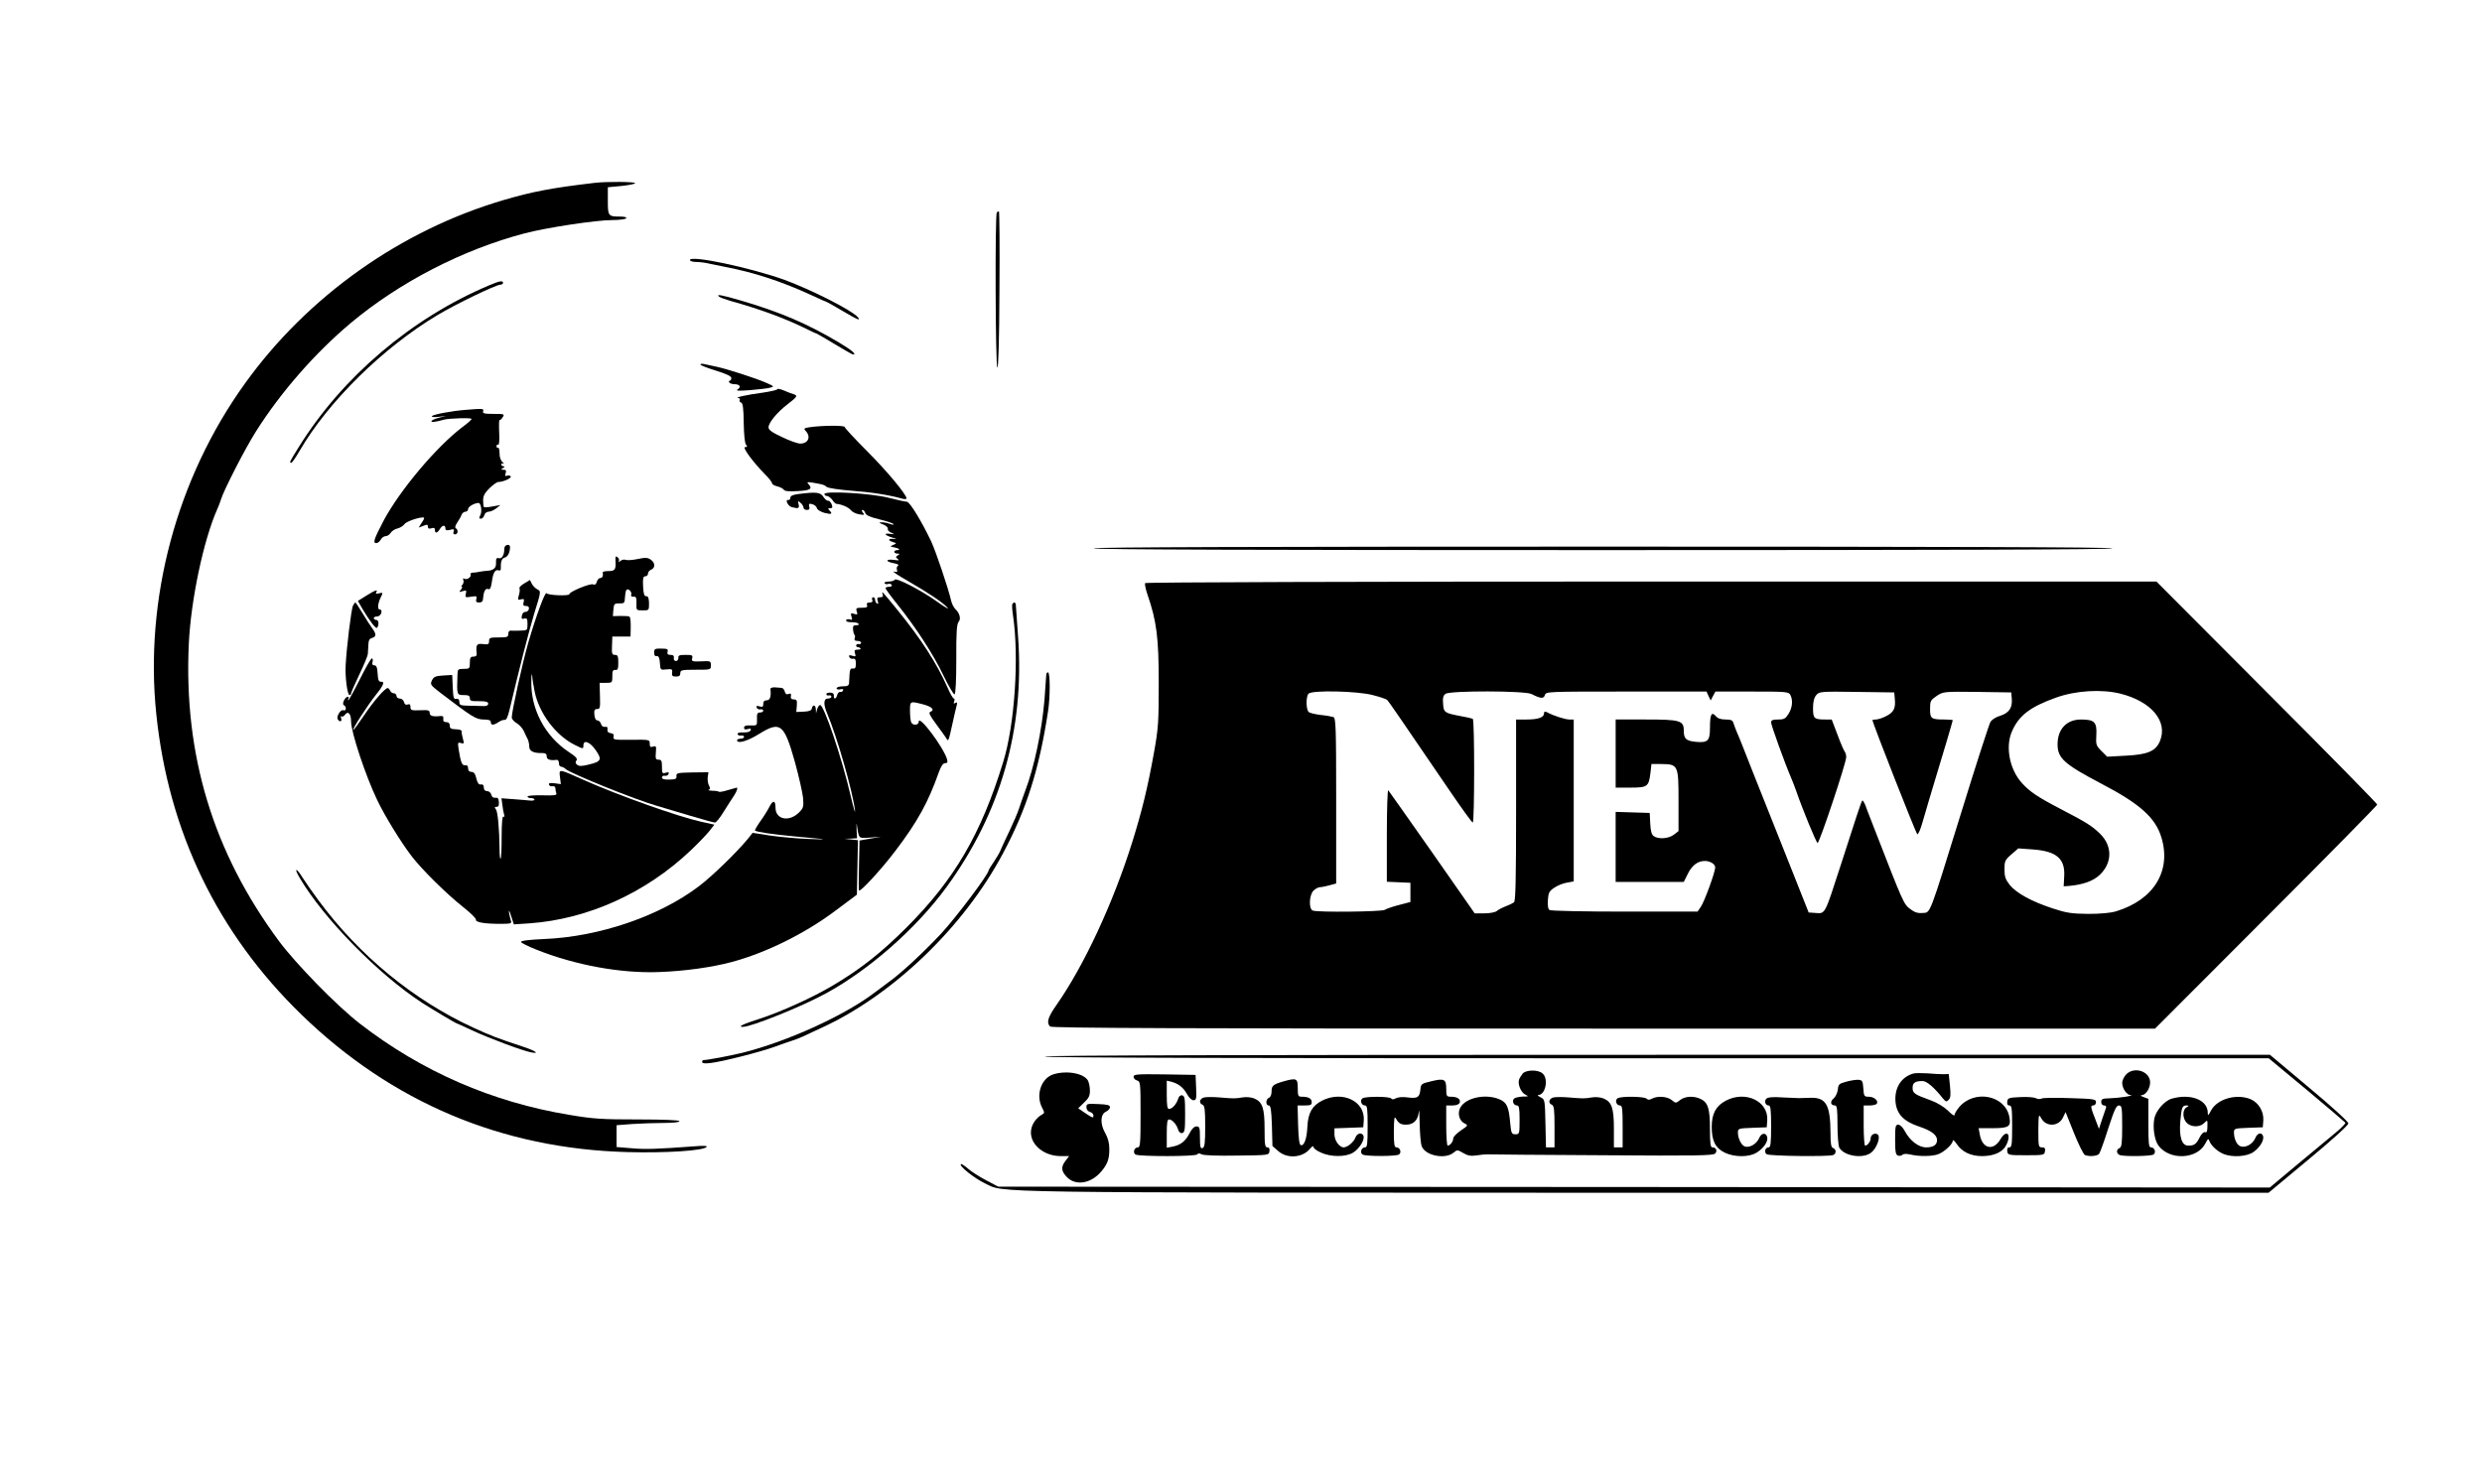
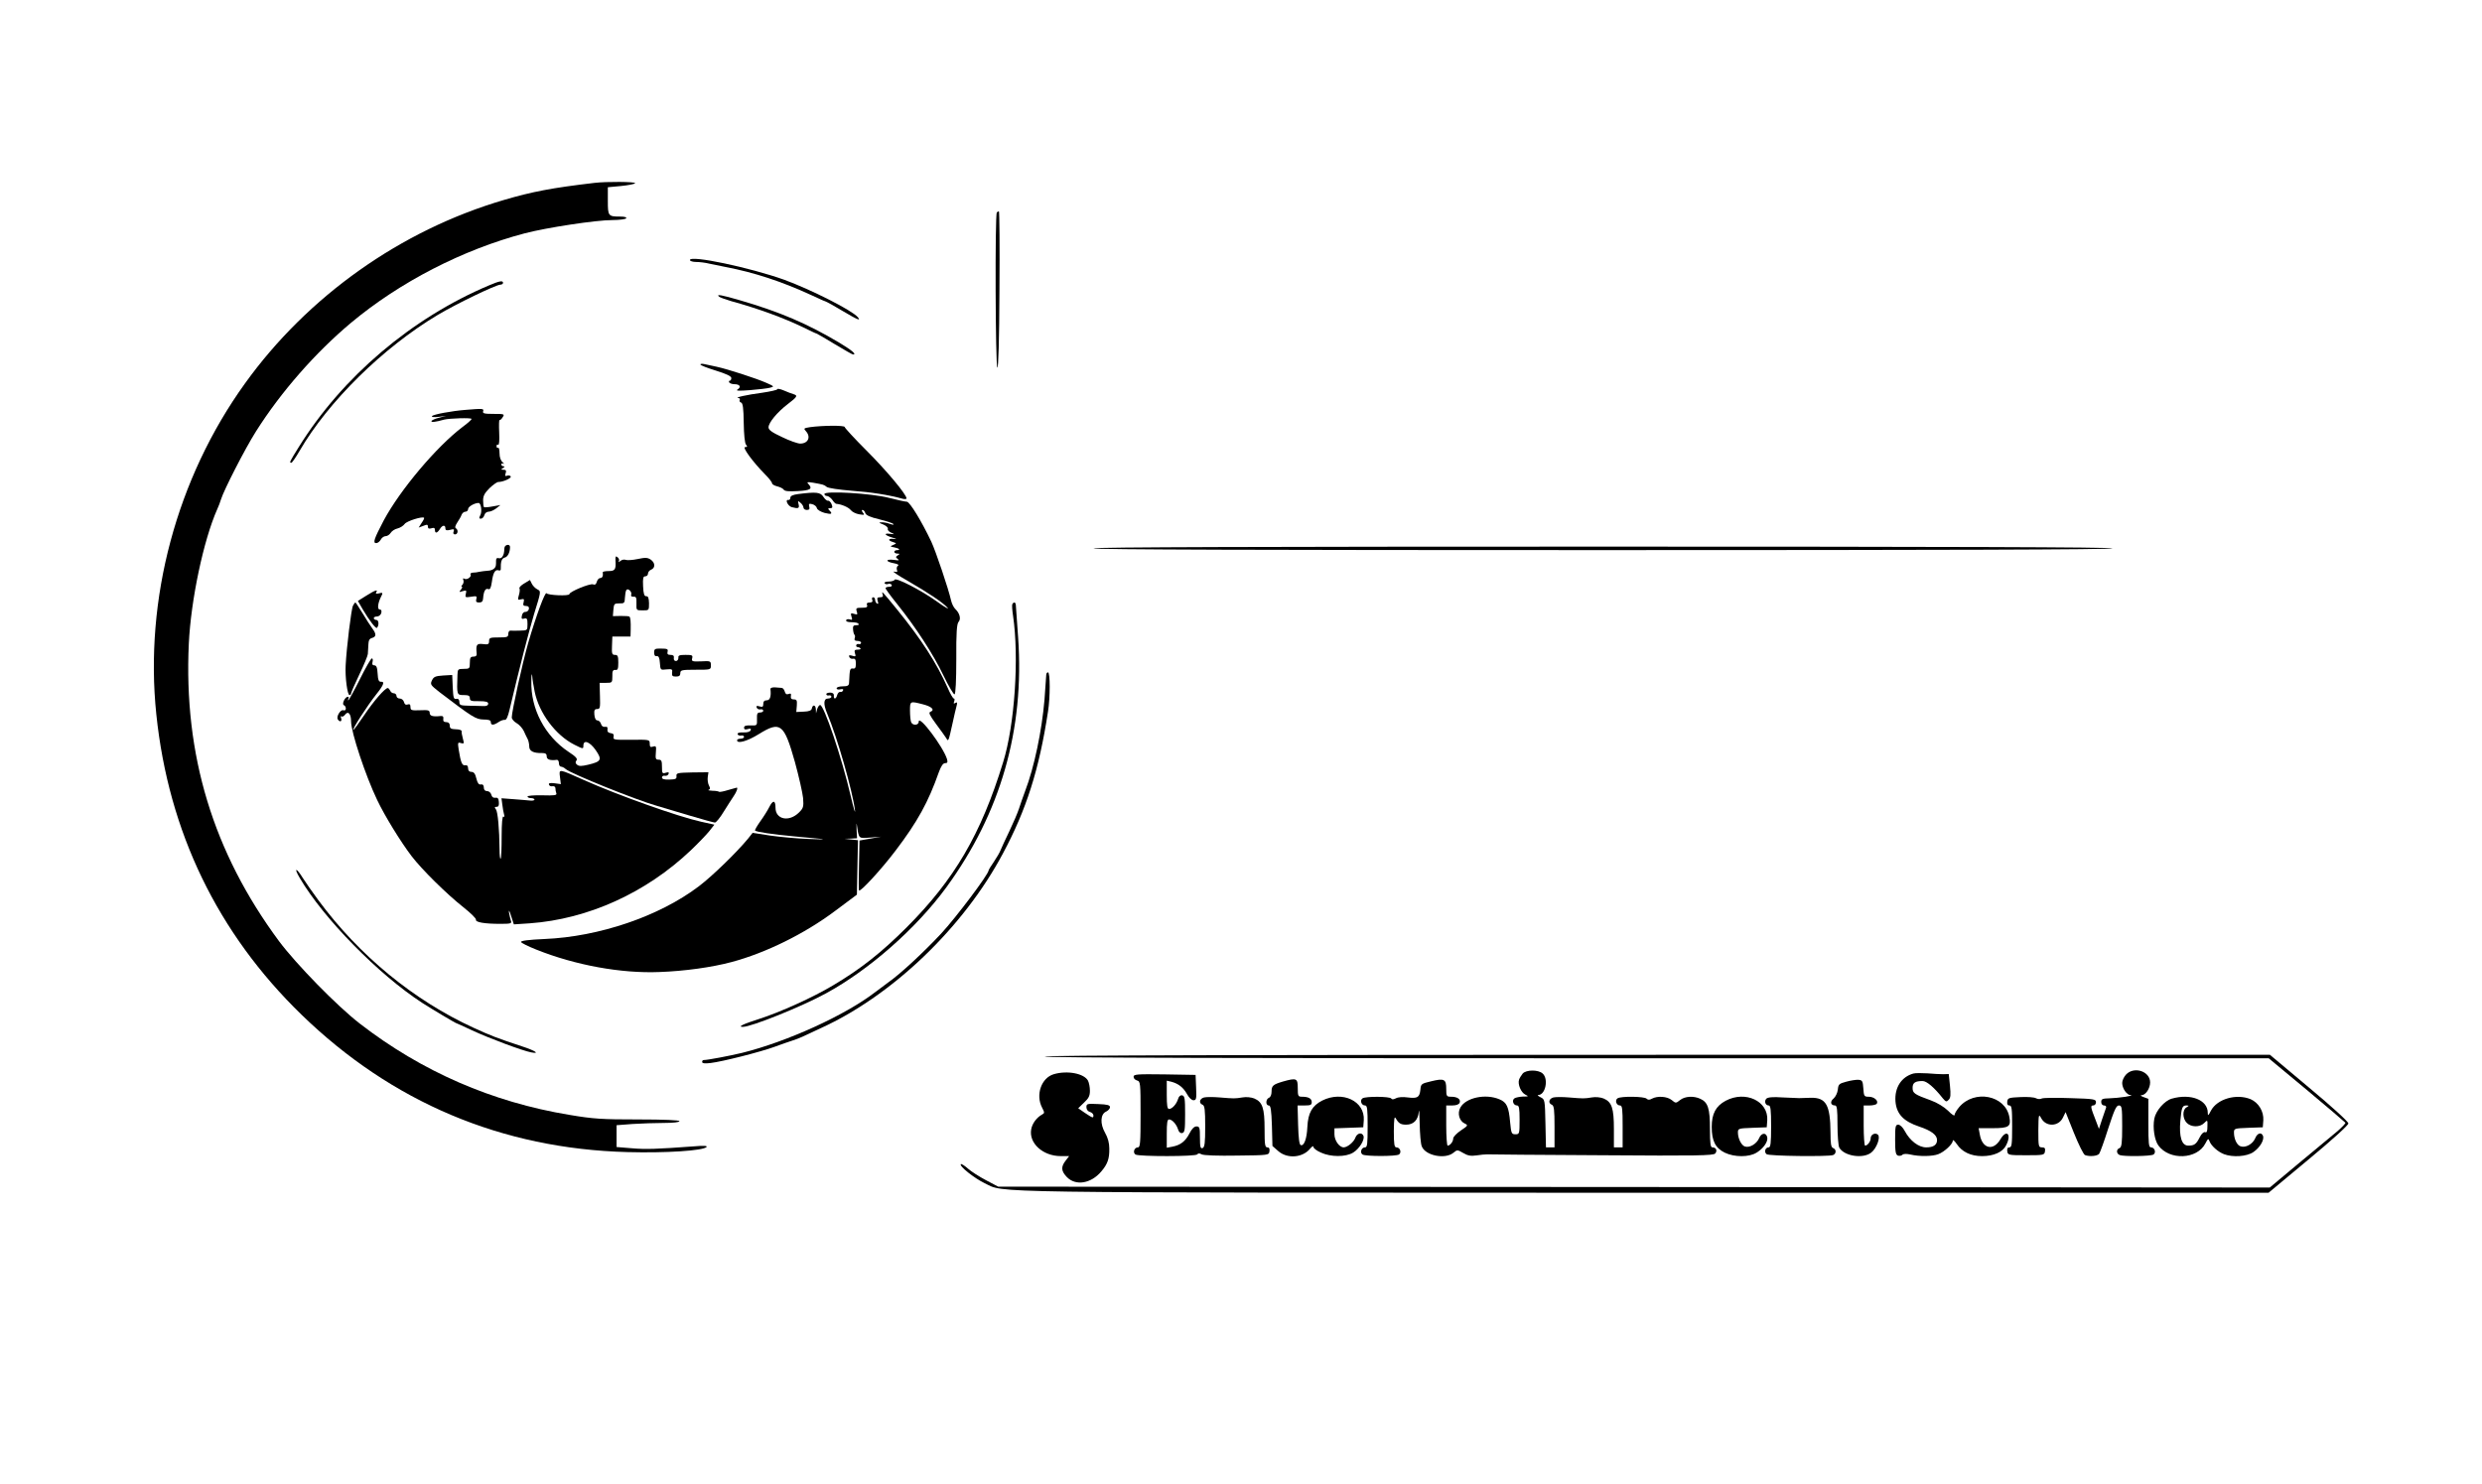
<svg xmlns="http://www.w3.org/2000/svg" version="1.0" width="1421pt" height="850pt" viewBox="0 0 1421 850" preserveAspectRatio="xMidYMid meet">
  <g transform="translate(0,850) scale(0.1,-0.1)" fill="#000000" stroke="none">
    <path d="M3405 7453 c-247 -29 -356 -50 -520 -98 -590 -173 -1123 -551 -1482 -1050 -392 -544 -577 -1236 -508 -1896 70 -672 351 -1253 831 -1719 517 -502 1148 -768 1866 -787 221 -6 433 8 453 29 7 7 -14 9 -70 4 -217 -16 -279 -18 -359 -11 l-86 7 0 62 0 63 92 7 c50 3 131 6 180 6 52 0 88 4 88 10 0 6 -86 10 -237 10 -207 0 -256 3 -392 26 -444 73 -847 249 -1200 522 -130 100 -365 341 -463 472 -378 510 -547 1067 -517 1705 12 250 84 592 163 770 8 17 17 41 21 55 17 55 138 291 200 389 144 228 341 452 545 623 279 233 640 419 994 512 126 33 409 76 503 76 39 0 75 5 78 10 4 6 -10 10 -34 10 -69 0 -71 3 -71 90 l0 78 75 7 c41 4 78 11 81 16 5 9 -166 10 -231 2z" />
    <path d="M5707 7283 c-11 -11 -8 -881 3 -888 6 -4 11 154 12 445 2 247 0 450 -3 450 -3 0 -9 -3 -12 -7z" />
    <path d="M3950 7011 c0 -6 16 -11 35 -11 19 0 54 -4 77 -10 24 -5 66 -14 93 -19 162 -31 321 -83 488 -160 49 -23 90 -41 92 -41 2 0 41 -22 88 -50 88 -52 108 -60 88 -36 -33 39 -266 157 -421 214 -196 70 -540 143 -540 113z" />
    <path d="M2800 6866 c-443 -187 -840 -524 -1089 -925 -54 -87 -56 -91 -43 -91 4 0 25 30 47 68 163 281 477 591 790 778 105 63 335 174 360 174 8 0 15 5 15 10 0 15 -19 12 -80 -14z" />
    <path d="M4116 6802 c5 -5 36 -16 69 -26 160 -44 300 -96 413 -150 40 -20 74 -36 77 -36 2 0 49 -27 103 -60 55 -33 102 -60 106 -60 22 0 -5 23 -76 66 -186 111 -343 178 -573 245 -103 30 -136 36 -119 21z" />
    <path d="M4010 6413 c0 -5 40 -20 88 -35 61 -19 89 -32 89 -43 0 -8 -4 -15 -9 -15 -5 0 -6 -4 -3 -10 3 -5 17 -10 30 -10 31 0 40 -16 18 -30 -13 -8 5 -9 71 -4 49 4 101 10 115 14 25 6 24 8 -22 28 -59 26 -220 78 -284 92 -27 6 -58 12 -70 15 -13 3 -23 2 -23 -2z" />
    <path d="M4450 6271 c0 -4 -39 -13 -87 -20 -84 -11 -163 -28 -135 -30 7 -1 10 -6 7 -11 -3 -6 0 -13 8 -15 10 -4 14 -32 15 -116 1 -67 6 -117 13 -125 9 -11 8 -14 -5 -14 -18 0 43 -84 114 -156 22 -22 40 -45 40 -51 0 -6 13 -14 30 -18 16 -4 33 -12 37 -19 6 -9 29 -11 81 -8 73 4 86 13 60 41 -11 11 -6 12 27 7 60 -11 62 -11 78 -24 8 -7 70 -16 143 -22 112 -8 213 -24 292 -46 12 -3 22 -2 22 2 0 23 -116 161 -229 274 -69 69 -125 130 -125 135 -1 10 -126 9 -199 -1 -36 -6 -37 -7 -23 -23 30 -33 13 -71 -33 -71 -14 0 -60 16 -103 37 -58 27 -78 41 -78 56 0 27 50 87 110 133 55 42 59 49 33 57 -10 3 -35 12 -55 21 -21 9 -38 12 -38 7z" />
    <path d="M2665 6153 c-78 -6 -186 -26 -192 -36 -3 -5 11 -7 38 -4 l44 6 -42 -11 c-24 -6 -43 -15 -43 -20 0 -7 22 -5 72 9 31 8 158 12 158 4 0 -4 -23 -25 -52 -46 -150 -114 -357 -360 -451 -535 -55 -105 -64 -130 -43 -130 8 0 20 9 26 20 6 11 18 20 28 20 9 0 22 8 29 19 6 10 24 22 39 25 16 4 34 16 41 26 11 16 102 45 111 35 2 -2 -4 -15 -14 -29 l-17 -27 27 10 c21 9 26 8 26 -5 0 -11 6 -13 20 -9 14 5 20 2 20 -9 0 -22 13 -20 28 4 14 24 32 26 32 5 0 -12 7 -14 27 -9 22 6 25 4 20 -10 -4 -10 -1 -16 8 -16 17 0 20 26 5 35 -7 4 -3 16 8 33 10 15 22 35 25 45 4 9 13 17 22 17 8 0 15 7 15 15 0 14 37 35 60 35 14 0 21 -49 10 -70 -8 -16 -8 -20 3 -20 8 0 17 9 20 20 3 12 14 20 25 20 11 0 30 9 43 19 l24 19 -45 -8 c-25 -5 -47 -6 -49 -4 -3 3 -5 20 -5 39 0 26 9 42 37 70 20 19 42 35 50 35 27 0 77 22 71 32 -3 5 -13 7 -21 4 -11 -4 -13 -1 -8 14 5 15 2 20 -12 20 -15 0 -16 2 -3 10 10 6 11 10 3 10 -7 0 -13 5 -13 11 0 5 6 7 13 4 6 -4 4 0 -5 8 -11 9 -18 28 -18 51 0 21 -4 35 -8 32 -5 -3 -9 1 -9 9 0 8 4 12 9 8 6 -3 8 26 6 70 -2 41 -1 74 2 72 4 -2 11 5 18 16 12 18 9 19 -53 19 -53 0 -63 3 -59 15 6 16 -3 16 -101 8z" />
    <path d="M4570 5671 c-31 -4 -45 -11 -45 -21 0 -8 -5 -14 -11 -13 -22 4 -3 -35 19 -41 38 -10 45 -7 39 17 -5 20 -4 21 11 8 9 -7 17 -20 17 -27 0 -8 9 -14 19 -14 14 0 18 5 14 19 -4 16 -1 19 17 14 13 -3 25 -13 27 -23 2 -9 22 -21 44 -27 40 -10 48 -6 27 15 -9 9 -8 12 5 12 13 0 15 5 8 23 -5 12 -14 21 -20 20 -6 -2 -18 8 -27 22 -17 27 -42 29 -144 16z" />
    <path d="M4720 5671 c0 -6 6 -11 14 -11 8 0 22 -10 31 -22 8 -13 19 -23 23 -23 28 -2 69 -19 82 -35 8 -11 30 -22 49 -25 30 -5 33 -4 21 10 -7 9 -8 15 -2 15 6 0 13 -8 16 -18 5 -13 27 -23 81 -36 41 -10 77 -22 80 -27 4 -5 -6 -4 -20 1 -15 6 -36 10 -48 9 -18 0 -16 -3 9 -12 17 -7 29 -18 27 -25 -3 -6 6 -17 19 -22 22 -10 22 -10 -4 -7 -41 6 -34 -8 10 -21 26 -8 29 -10 10 -8 -34 4 -37 -9 -5 -18 21 -7 21 -7 2 -16 -21 -9 -21 -9 8 -15 25 -5 34 -15 14 -15 -9 0 -17 -4 -17 -10 0 -5 8 -10 18 -10 14 0 15 -2 2 -10 -13 -9 -13 -11 0 -21 11 -8 6 -9 -22 -5 -49 6 -50 -10 -1 -19 22 -4 32 -10 24 -14 -6 -4 -9 -15 -6 -24 5 -12 2 -14 -17 -10 -13 3 22 -21 77 -52 121 -70 203 -125 230 -155 11 -12 -16 3 -60 35 -91 65 -238 141 -243 125 -2 -5 -17 -10 -33 -10 -17 0 -28 -4 -24 -10 3 -5 12 -7 19 -4 8 3 17 1 21 -5 3 -7 -2 -11 -14 -11 -12 0 -21 -4 -21 -8 0 -5 30 -46 68 -93 107 -134 205 -285 263 -406 30 -62 59 -111 64 -109 6 2 10 78 10 202 -1 151 3 202 13 213 15 16 7 49 -18 73 -10 9 -21 32 -25 50 -14 64 -87 280 -113 336 -56 118 -123 228 -140 229 -9 0 -55 10 -102 22 -100 26 -370 42 -370 22z" />
    <path d="M2888 5363 c-2 -33 -4 -38 -12 -51 -4 -7 -14 -11 -22 -8 -9 3 -14 -2 -14 -14 0 -11 0 -23 -1 -27 -2 -18 -21 -30 -46 -31 -16 -1 -37 -4 -48 -6 -11 -3 -28 -5 -38 -5 -10 -1 -16 -5 -13 -10 8 -13 -21 -34 -35 -25 -8 5 -10 2 -6 -8 3 -9 0 -21 -6 -27 -6 -6 -7 -11 -3 -11 5 0 2 -7 -5 -16 -12 -15 -11 -16 10 -9 21 6 23 5 18 -15 -5 -21 -3 -22 30 -17 31 5 35 4 30 -13 -4 -15 0 -20 16 -20 16 0 22 7 23 25 3 39 13 58 29 52 10 -5 16 6 21 41 7 53 19 73 39 66 7 -3 13 1 12 8 -1 42 5 60 22 65 18 4 31 30 31 61 0 19 -30 14 -32 -5z" />
    <path d="M6260 5360 c0 -7 978 -10 2914 -10 1933 0 2917 3 2921 10 4 7 -970 10 -2914 10 -1941 0 -2921 -3 -2921 -10z" />
    <path d="M3524 5288 c3 -49 -3 -58 -40 -58 -19 0 -33 -3 -33 -7 3 -21 -2 -33 -15 -33 -7 0 -16 -10 -19 -21 -4 -15 -11 -20 -22 -15 -18 6 -135 -42 -135 -56 0 -12 -123 -7 -131 5 -8 11 -60 -130 -105 -285 -33 -115 -94 -392 -94 -426 0 -9 12 -24 28 -33 15 -8 33 -29 41 -45 7 -16 17 -37 22 -46 5 -10 9 -29 9 -42 0 -27 24 -39 72 -38 21 0 28 -4 28 -19 0 -18 19 -25 58 -20 6 1 12 -7 12 -19 0 -11 5 -20 12 -20 6 0 19 -6 27 -14 32 -27 401 -176 521 -210 30 -9 115 -34 188 -56 74 -22 139 -40 145 -40 7 0 30 28 51 63 21 34 47 74 57 89 16 23 25 48 17 48 -2 0 -24 -7 -50 -14 -25 -8 -48 -12 -51 -10 -3 3 -20 6 -38 6 -19 1 -28 3 -22 5 10 4 10 10 2 25 -6 11 -9 33 -7 48 l4 28 -92 -1 c-85 -2 -93 -3 -91 -21 2 -16 -5 -19 -41 -20 -28 -1 -42 3 -42 12 0 7 7 12 16 10 10 -2 19 3 22 11 3 9 -1 11 -17 6 -19 -6 -21 -3 -21 34 0 34 -3 41 -19 41 -17 0 -19 6 -16 40 3 37 2 40 -16 35 -15 -5 -19 -2 -19 17 0 23 -1 23 -106 22 -98 -1 -105 0 -101 17 3 13 -1 19 -17 21 -14 2 -20 9 -18 21 2 13 -2 17 -14 15 -11 -2 -20 5 -23 17 -3 11 -13 20 -21 20 -9 0 -15 12 -17 33 -2 25 1 32 16 32 17 0 18 8 16 75 l-2 75 37 0 c35 0 36 1 36 38 -1 29 3 37 17 36 14 -2 17 6 17 42 0 37 -3 44 -19 44 -17 0 -19 7 -17 53 l2 52 52 0 52 0 1 40 c1 44 -1 68 -7 74 -2 3 -25 4 -50 4 l-45 -1 3 37 c3 33 5 36 34 36 28 -1 31 2 32 33 1 18 4 37 8 43 8 14 34 -9 28 -26 -3 -8 1 -12 13 -12 15 2 18 -5 17 -38 -1 -40 -1 -40 36 -40 36 0 36 0 36 41 -1 30 -5 41 -16 40 -11 -1 -16 13 -18 57 -2 46 0 57 13 57 8 0 15 7 15 15 0 9 8 19 18 23 25 10 24 40 -3 58 -18 12 -31 12 -74 3 -28 -6 -59 -8 -68 -5 -8 4 -23 1 -31 -6 -9 -8 -13 -8 -9 -2 4 7 1 17 -7 23 -11 9 -13 6 -12 -21z m-463 -748 c25 -123 120 -250 227 -304 50 -25 52 -26 52 -6 0 37 37 23 71 -26 37 -54 32 -65 -44 -83 -38 -9 -52 -9 -63 0 -10 8 -11 15 -4 24 8 10 -2 22 -45 50 -135 90 -217 245 -213 405 0 36 3 49 5 30 1 -19 8 -60 14 -90z" />
    <path d="M3001 5159 c-17 -10 -30 -23 -27 -28 3 -4 2 -22 -3 -38 -8 -28 -7 -30 12 -25 17 4 19 2 15 -16 -5 -17 -2 -22 14 -22 13 0 18 -6 16 -17 -2 -10 -11 -17 -20 -17 -9 1 -18 -8 -20 -21 -4 -18 -1 -21 14 -17 15 4 18 -2 18 -32 0 -36 -1 -36 -42 -37 -24 -1 -49 -1 -55 0 -7 1 -13 -7 -13 -19 0 -18 -6 -20 -55 -20 -49 0 -55 -2 -55 -21 0 -18 -5 -21 -35 -17 -36 4 -41 -3 -36 -54 2 -12 -5 -18 -18 -18 -17 0 -21 -6 -21 -35 0 -33 -2 -35 -35 -35 -33 0 -35 -2 -36 -35 -4 -114 -4 -115 36 -115 27 0 35 -4 35 -18 0 -15 8 -18 53 -17 39 0 52 -4 52 -14 0 -10 -10 -15 -27 -14 -16 1 -53 1 -83 2 -48 1 -55 3 -55 21 0 14 -6 20 -17 18 -16 -3 -18 7 -21 67 l-3 70 -52 -3 c-44 -3 -54 -7 -64 -28 -11 -23 -8 -27 43 -67 189 -144 208 -156 252 -157 30 0 42 -4 42 -15 0 -19 15 -19 44 0 13 9 29 14 36 13 9 -2 18 19 27 57 59 249 108 439 141 550 40 129 40 129 19 140 -12 6 -26 20 -32 32 l-11 22 -33 -20z" />
-     <path d="M6556 5161 c-3 -5 3 -34 13 -64 53 -153 65 -248 65 -507 0 -223 -2 -259 -27 -398 -36 -201 -69 -336 -124 -512 -109 -349 -277 -710 -434 -934 -50 -71 -59 -102 -37 -124 9 -9 727 -12 3169 -12 l3157 0 636 637 c350 350 636 641 636 646 0 5 -284 295 -632 643 l-632 634 -2893 0 c-1661 0 -2894 -4 -2897 -9z m5584 -633 c178 -45 273 -159 226 -272 -24 -57 -70 -77 -194 -83 l-108 -6 -33 33 c-31 31 -32 37 -29 92 4 73 -11 88 -88 88 -82 0 -134 -55 -134 -142 0 -80 39 -114 248 -224 224 -117 313 -196 347 -311 57 -191 -44 -355 -259 -421 -33 -10 -89 -15 -161 -15 -95 1 -123 5 -205 32 -118 39 -205 86 -244 134 -24 31 -30 47 -30 89 0 47 3 54 40 86 l39 34 84 -6 c135 -10 185 -53 179 -154 l-3 -57 30 2 c80 7 139 28 176 63 73 69 74 167 1 237 -45 44 -77 64 -227 142 -129 67 -174 98 -217 145 -72 77 -98 208 -60 296 39 92 104 142 252 195 113 41 262 50 370 23z m-4281 -8 c40 -10 78 -23 83 -28 9 -9 71 -99 364 -529 65 -95 121 -173 126 -173 10 0 11 587 0 594 -4 2 -36 10 -72 16 -89 17 -95 20 -98 71 -3 32 1 47 14 56 26 19 454 18 492 -1 53 -27 70 -28 77 -6 6 20 12 20 466 20 l459 0 12 -26 12 -25 13 25 14 26 209 0 c197 0 210 -1 220 -19 16 -30 12 -73 -10 -108 -17 -28 -25 -33 -60 -33 -31 0 -40 -4 -40 -17 0 -16 81 -240 115 -318 7 -16 20 -50 29 -75 36 -105 114 -294 122 -297 10 -3 165 461 164 492 0 12 -4 25 -8 30 -5 6 -24 49 -42 98 l-33 87 -38 0 c-63 0 -69 6 -69 65 0 35 6 60 18 74 17 21 23 22 232 19 l215 -3 3 -34 c6 -56 -5 -79 -48 -101 -21 -11 -48 -20 -60 -20 -11 0 -20 -2 -20 -3 0 -15 250 -652 257 -654 5 -2 17 25 27 59 20 71 63 213 81 273 31 101 95 316 95 321 0 2 -22 4 -49 4 -75 0 -81 5 -81 61 0 45 3 50 38 74 38 25 40 25 233 23 l194 -3 3 -38 c4 -51 -17 -80 -67 -96 -23 -6 -47 -22 -55 -34 -7 -12 -82 -242 -165 -512 -190 -612 -177 -579 -224 -583 -27 -2 -45 3 -71 23 -37 28 -39 33 -203 455 -14 36 -29 74 -33 85 -4 11 -14 35 -20 53 -7 18 -15 30 -18 28 -6 -6 -36 -98 -127 -381 -88 -272 -85 -267 -138 -263 l-42 3 -123 310 c-68 171 -158 396 -199 500 -41 105 -80 204 -88 220 -7 17 -16 40 -20 53 -5 18 -14 22 -46 22 -27 0 -45 6 -56 20 -24 27 -33 9 -33 -66 0 -77 -12 -88 -81 -82 -56 6 -69 17 -69 65 0 57 -21 63 -217 63 l-173 0 0 -195 0 -195 84 0 c98 0 105 5 115 82 l6 53 57 0 c96 -1 98 -6 98 -211 l0 -173 -26 -20 c-30 -24 -91 -28 -117 -8 -11 8 -17 30 -19 72 l-3 60 -97 3 -98 3 0 -201 0 -200 195 0 195 0 24 48 c24 48 57 72 97 72 30 0 59 -18 59 -37 0 -27 -62 -196 -82 -225 l-19 -28 -417 0 c-229 0 -423 4 -430 9 -9 5 -12 24 -10 57 3 42 7 51 37 71 19 13 52 26 73 29 l38 7 0 463 0 464 -25 0 c-24 0 -92 22 -127 41 -13 7 -18 5 -18 -6 0 -23 -34 -35 -99 -35 l-61 0 0 -519 c0 -403 -3 -521 -12 -528 -7 -5 -29 -16 -48 -23 -19 -7 -42 -19 -51 -27 -9 -7 -39 -13 -71 -13 l-55 0 -243 348 c-134 191 -247 351 -252 357 -4 5 -8 -111 -8 -258 l0 -266 68 -3 67 -3 0 -55 0 -55 -65 -17 c-36 -9 -73 -22 -82 -28 -19 -11 -384 -15 -412 -4 -24 9 -21 89 4 114 11 11 28 20 38 20 9 0 34 5 55 11 l37 10 0 473 c0 423 -2 475 -16 480 -9 3 -41 9 -72 12 -32 4 -63 11 -69 17 -16 12 -17 89 -1 105 21 21 279 15 367 -8z" />
    <path d="M2097 5089 l-48 -30 27 -47 c37 -63 76 -114 82 -107 13 13 11 45 -3 45 -8 0 -15 5 -15 10 0 6 8 10 19 10 10 0 21 9 24 20 3 13 0 20 -9 20 -15 0 -11 36 7 72 13 24 11 27 -13 20 -14 -3 -19 -2 -14 6 12 19 -6 13 -57 -19z" />
    <path d="M5053 5098 c5 -13 1 -18 -14 -18 -16 0 -19 -4 -14 -21 5 -15 4 -19 -4 -15 -6 4 -11 14 -11 22 0 8 -5 14 -11 14 -6 0 -9 -7 -5 -15 4 -10 -1 -15 -15 -15 -15 0 -19 -5 -15 -15 4 -12 -3 -15 -30 -15 -31 0 -35 -2 -29 -21 6 -18 4 -20 -15 -14 -19 6 -21 4 -15 -16 6 -17 4 -21 -9 -16 -8 3 -18 2 -21 -3 -4 -6 4 -11 17 -12 42 -2 47 -3 54 -11 4 -4 -2 -7 -14 -7 -16 0 -20 -5 -18 -25 1 -14 5 -28 9 -31 3 -3 3 -12 0 -20 -3 -9 2 -14 16 -14 12 0 21 -5 21 -10 0 -6 -6 -10 -13 -8 -7 2 -14 -1 -15 -7 -1 -5 2 -10 7 -10 5 0 13 -3 17 -7 4 -5 -3 -8 -15 -8 -18 0 -21 -4 -16 -21 6 -18 4 -20 -15 -14 -17 5 -21 4 -18 -6 3 -8 12 -13 22 -11 12 2 16 -5 16 -28 0 -24 -4 -30 -17 -28 -13 2 -17 -5 -19 -32 -1 -19 -2 -43 -3 -52 -1 -14 -10 -18 -36 -18 -19 0 -35 -5 -35 -11 0 -7 9 -9 21 -6 13 3 19 1 16 -6 -3 -7 -10 -11 -17 -9 -6 1 -14 -7 -17 -18 -6 -24 -21 -27 -19 -3 1 11 -7 17 -21 17 -13 0 -23 -4 -22 -9 0 -6 7 -9 15 -7 8 2 14 -2 14 -8 0 -5 -9 -10 -20 -10 -25 0 -27 -32 -4 -86 57 -134 145 -443 159 -554 3 -25 -8 11 -24 80 -52 224 -155 527 -176 523 -6 -1 -13 -12 -17 -25 l-6 -23 -1 23 c-1 26 -18 30 -23 5 -2 -11 -15 -17 -46 -18 l-43 -2 3 36 c2 30 0 36 -17 36 -14 0 -19 6 -17 19 3 14 -1 17 -13 12 -12 -4 -18 0 -22 14 -3 11 -10 20 -17 21 -6 0 -23 2 -38 3 -16 1 -27 -3 -27 -9 5 -43 -2 -65 -21 -65 -14 0 -20 -7 -20 -21 0 -16 -4 -19 -21 -14 -16 5 -20 3 -17 -6 3 -8 12 -13 22 -11 9 2 16 -2 16 -8 0 -5 -8 -10 -19 -10 -15 0 -18 -7 -17 -37 1 -38 1 -38 -36 -37 -27 1 -38 -2 -38 -13 0 -10 6 -12 21 -8 16 5 20 3 17 -6 -3 -9 -19 -14 -42 -13 -23 1 -35 -3 -33 -10 2 -6 11 -10 21 -8 9 2 16 -2 16 -8 0 -5 -9 -10 -20 -10 -11 0 -20 -4 -20 -9 0 -22 60 -5 124 35 124 77 145 61 207 -159 23 -84 44 -177 47 -207 4 -50 1 -58 -23 -82 -57 -57 -135 -41 -135 27 0 44 -15 45 -36 3 -9 -18 -32 -55 -51 -81 -19 -27 -33 -51 -30 -53 7 -8 104 -22 222 -33 66 -6 138 -13 160 -15 22 -3 -12 -3 -75 0 -63 2 -161 11 -218 19 l-103 16 -26 -33 c-66 -80 -205 -215 -283 -274 -226 -171 -570 -288 -883 -301 -91 -4 -136 -10 -134 -17 2 -6 41 -25 86 -43 224 -90 488 -138 706 -129 144 5 301 27 413 57 195 52 417 161 592 292 l126 94 3 156 3 156 -39 4 -38 4 36 1 36 2 -3 53 c-1 28 0 39 2 22 12 -80 8 -76 77 -71 l62 5 -62 -11 -62 -11 -3 -141 c-2 -77 -2 -143 0 -145 7 -11 131 124 210 229 124 163 187 277 247 448 13 35 24 52 36 52 13 0 16 5 11 23 -21 69 -161 256 -162 215 0 -23 -36 -24 -44 -2 -3 9 -6 38 -6 65 0 55 0 55 74 36 51 -13 70 -32 43 -43 -12 -4 -5 -19 31 -68 26 -35 52 -71 59 -82 13 -23 13 -22 37 86 9 41 19 86 23 99 5 18 3 22 -7 16 -10 -6 -12 -4 -7 8 3 10 3 17 -2 17 -5 0 -21 28 -36 63 -63 141 -150 276 -289 447 -84 103 -91 110 -83 88z" />
    <path d="M2021 5032 c-10 -19 -37 -241 -42 -342 -4 -67 10 -170 22 -170 5 0 9 4 9 9 0 5 21 54 47 108 26 54 48 107 49 118 1 11 2 35 3 53 1 25 6 35 21 39 25 7 25 23 2 54 -10 13 -35 52 -56 87 -21 34 -39 62 -41 62 -3 0 -9 -8 -14 -18z" />
    <path d="M5796 5041 c-3 -4 -1 -35 4 -67 35 -239 10 -623 -57 -839 -127 -413 -279 -672 -553 -946 -143 -143 -263 -238 -420 -331 -115 -69 -303 -154 -425 -193 -91 -29 -124 -45 -92 -45 49 0 339 117 476 192 248 135 517 372 689 607 311 426 448 903 411 1431 -7 91 -12 173 -13 183 0 18 -11 23 -20 8z" />
    <path d="M3745 4764 c0 -16 5 -23 15 -21 11 1 16 -9 18 -39 3 -41 3 -41 38 -37 32 3 35 1 32 -19 -2 -18 2 -22 22 -22 18 0 25 5 25 19 0 18 7 20 88 20 87 0 87 0 87 25 0 25 -2 26 -56 23 -51 -2 -56 0 -51 18 4 17 0 19 -38 19 -35 0 -43 -3 -41 -17 0 -10 -6 -18 -14 -18 -9 0 -14 7 -12 18 2 12 -4 17 -19 17 -16 0 -20 5 -17 18 4 15 -1 18 -36 18 -36 1 -41 -2 -41 -22z" />
    <path d="M2060 4610 c-33 -66 -63 -120 -66 -120 -3 0 -2 5 1 10 3 6 2 10 -4 10 -16 0 -36 -43 -22 -48 6 -2 11 -11 11 -19 0 -9 -6 -13 -14 -10 -16 6 -42 -36 -32 -52 11 -18 26 -13 19 7 -3 9 -3 14 2 10 4 -4 13 0 20 9 18 25 35 6 35 -38 0 -61 82 -309 149 -449 43 -91 136 -242 198 -323 60 -78 200 -216 296 -292 42 -33 74 -65 72 -71 -4 -15 49 -24 139 -24 61 0 67 2 61 18 -3 9 -8 31 -11 47 -2 18 3 10 12 -19 l16 -49 91 6 c333 24 665 174 922 418 42 40 90 90 106 110 l29 37 -77 17 c-131 29 -474 151 -669 238 -148 66 -144 66 -138 18 l5 -41 -36 5 c-26 3 -35 1 -32 -8 2 -7 11 -11 21 -9 9 2 16 -4 16 -12 0 -8 2 -21 5 -28 5 -12 -10 -14 -80 -12 -47 1 -85 -2 -85 -7 0 -5 9 -9 20 -9 11 0 20 -4 20 -9 0 -4 -12 -7 -27 -5 -16 2 -58 5 -95 8 l-67 5 5 -37 c2 -20 7 -45 10 -56 4 -11 2 -16 -4 -12 -6 4 -10 -37 -10 -115 0 -66 -2 -123 -6 -126 -3 -4 -6 20 -6 53 -1 117 -10 216 -21 230 -9 11 -8 14 4 14 11 0 15 8 13 28 -1 20 -7 26 -20 24 -11 -2 -20 4 -23 17 -3 12 -14 21 -24 21 -12 0 -19 7 -19 20 0 14 -6 20 -17 18 -12 -2 -19 7 -26 35 -6 26 -14 37 -28 37 -12 0 -19 7 -19 20 0 14 -6 20 -17 18 -17 -3 -25 15 -37 90 -6 40 -5 43 13 37 18 -5 19 -3 11 26 -5 17 -8 36 -7 42 1 6 -14 11 -33 11 -28 1 -35 5 -35 21 0 13 -7 20 -20 20 -14 0 -19 6 -17 18 2 13 -2 18 -15 17 -44 -5 -63 0 -63 18 0 15 -8 17 -55 15 -50 -2 -55 0 -55 19 0 14 -5 18 -16 14 -11 -4 -18 1 -21 14 -3 11 -14 20 -24 20 -11 0 -19 7 -19 15 0 8 -7 15 -15 15 -9 0 -18 7 -21 15 -4 8 -10 15 -14 15 -16 0 -81 -75 -136 -157 -31 -46 -58 -83 -61 -83 -10 0 79 138 132 205 41 51 49 73 27 71 -13 -1 -18 9 -20 47 -2 35 -7 47 -19 47 -10 0 -14 6 -10 20 3 11 1 20 -4 20 -5 0 -36 -54 -69 -120z" />
    <path d="M5990 4636 c0 -7 -5 -71 -10 -142 -15 -178 -59 -389 -111 -524 -11 -30 -27 -75 -35 -100 -8 -25 -33 -83 -55 -129 -22 -46 -45 -95 -50 -108 -5 -14 -23 -44 -39 -68 -17 -24 -30 -46 -30 -49 0 -22 -185 -268 -271 -361 -100 -107 -233 -231 -303 -280 -15 -11 -49 -36 -75 -56 -171 -132 -505 -284 -763 -348 -71 -17 -196 -41 -220 -41 -5 0 -8 -5 -8 -11 0 -8 15 -10 48 -6 68 8 285 63 367 93 39 14 83 30 100 35 16 5 43 15 60 23 16 8 64 30 105 49 410 187 817 577 1042 1000 134 250 207 479 258 812 13 81 13 225 0 225 -5 0 -10 -6 -10 -14z" />
    <path d="M1716 3473 c136 -232 452 -554 702 -716 51 -33 192 -117 197 -117 2 0 41 -18 88 -40 99 -46 290 -117 338 -126 53 -10 23 10 -51 34 -142 47 -179 61 -279 107 -342 157 -654 413 -888 730 -33 44 -72 101 -89 127 -38 62 -54 62 -18 1z" />
    <path d="M5980 2450 c0 -7 1175 -10 3504 -10 l3505 0 218 -181 c120 -100 219 -185 221 -188 1 -4 -19 -25 -44 -47 -26 -21 -124 -103 -218 -181 l-171 -143 -3640 3 -3640 2 -70 37 c-38 20 -85 50 -104 67 -19 17 -37 28 -40 25 -11 -11 78 -81 136 -109 121 -57 -93 -54 3779 -55 l3572 0 228 190 c135 112 229 197 229 207 0 10 -93 95 -225 205 l-224 188 -3508 0 c-2332 0 -3508 -3 -3508 -10z" />
    <path d="M8718 2353 c-8 -10 -18 -26 -21 -35 -9 -26 11 -74 36 -86 20 -10 19 -11 -13 -11 -19 -1 -41 -5 -49 -10 -17 -11 -7 -41 14 -41 12 0 15 -15 15 -82 0 -81 -1 -83 -24 -83 -22 0 -24 5 -30 67 -8 92 -20 116 -61 133 -79 34 -193 10 -224 -47 -19 -33 -6 -78 26 -92 19 -9 18 -12 -23 -39 -24 -16 -44 -37 -44 -46 0 -18 -18 -41 -32 -41 -4 0 -8 52 -8 115 l0 115 35 0 c23 0 38 6 42 16 7 20 -13 34 -49 34 -26 0 -28 3 -28 45 0 56 -11 62 -88 43 -55 -13 -57 -15 -60 -48 -5 -44 -16 -51 -73 -44 -27 4 -55 2 -67 -5 -14 -7 -23 -8 -27 -1 -8 12 -145 13 -164 1 -17 -11 -7 -41 14 -41 13 0 15 -19 15 -120 0 -101 -2 -120 -15 -120 -21 0 -31 -30 -14 -41 18 -11 190 -11 208 0 17 11 7 41 -14 41 -12 0 -15 16 -15 93 1 74 3 88 12 72 15 -27 28 -35 58 -35 43 0 68 26 73 73 2 23 4 -6 5 -65 1 -59 6 -118 12 -132 20 -53 133 -76 181 -37 22 18 23 18 56 -1 25 -15 43 -19 76 -14 23 4 51 6 62 6 11 -1 306 -3 656 -5 545 -4 639 -2 649 10 14 16 5 35 -16 35 -11 0 -14 20 -14 105 0 117 -11 153 -55 173 -38 18 -89 15 -116 -7 -24 -19 -25 -19 -48 0 -26 21 -81 25 -113 8 -14 -8 -23 -8 -31 0 -13 13 -146 15 -166 2 -17 -11 -7 -41 14 -41 13 0 15 -19 15 -120 l0 -120 -25 0 -25 0 0 105 c0 120 -12 155 -59 175 -18 7 -46 10 -68 6 -43 -7 -46 -7 -131 0 -35 3 -74 3 -88 0 -27 -7 -32 -33 -9 -42 12 -5 15 -29 15 -125 l0 -119 -25 0 -24 0 -3 137 c-3 135 -3 138 -28 150 -14 7 -20 13 -13 13 41 0 60 92 25 123 -25 23 -94 22 -114 0z" />
    <path d="M12172 2347 c-12 -13 -22 -34 -22 -48 0 -31 26 -69 48 -70 30 -2 -71 -17 -120 -18 -41 -1 -48 -4 -48 -21 0 -12 7 -20 16 -20 9 0 14 -6 12 -12 -3 -7 -13 -37 -23 -67 l-18 -55 -17 45 c-31 79 -33 89 -16 89 9 0 16 8 16 19 0 17 -12 19 -147 23 -82 3 -155 2 -163 -2 -9 -5 -23 -4 -33 1 -9 6 -49 9 -89 7 -67 -3 -73 -5 -76 -25 -2 -16 2 -23 12 -23 14 0 16 -18 16 -120 0 -102 -2 -120 -16 -120 -10 0 -14 -7 -12 -22 3 -22 7 -23 108 -23 101 0 105 1 108 23 3 17 -2 22 -17 22 -20 0 -21 5 -21 98 1 91 2 95 16 70 27 -52 100 -50 125 3 l15 31 48 -120 c27 -67 55 -123 63 -126 26 -10 70 -6 81 7 5 6 29 72 52 145 35 107 46 132 61 132 17 0 19 -10 19 -119 0 -96 -3 -120 -15 -125 -20 -7 -19 -32 1 -40 24 -9 177 -7 193 3 17 11 7 41 -14 41 -13 0 -15 21 -15 139 l0 139 -27 10 c-17 6 -21 11 -11 11 23 1 48 39 48 73 0 64 -92 94 -138 45z" />
    <path d="M6033 2349 c-71 -21 -105 -118 -67 -191 15 -29 15 -32 0 -40 -31 -17 -56 -51 -62 -84 -15 -80 67 -154 169 -154 l48 0 -20 -26 c-28 -36 -26 -60 8 -95 51 -51 138 -36 196 33 36 42 47 73 46 131 0 32 -8 62 -24 90 -30 52 -27 108 6 122 12 6 22 17 22 25 0 12 -15 16 -67 18 -64 3 -68 2 -68 -18 0 -13 8 -24 20 -27 11 -3 20 -12 20 -20 0 -17 -3 -16 -51 16 l-36 25 33 32 c27 25 34 39 34 68 0 21 -5 46 -11 58 -22 41 -118 60 -196 37z" />
    <path d="M10955 2353 c-69 -19 -109 -81 -103 -160 6 -72 46 -114 136 -144 69 -23 102 -48 102 -77 0 -28 -21 -42 -62 -42 -44 0 -93 38 -123 94 -11 21 -27 36 -37 36 -16 0 -18 -10 -18 -85 0 -69 3 -87 16 -92 8 -3 20 -1 25 4 7 7 24 7 47 2 51 -12 125 -11 159 2 35 13 83 58 83 77 0 8 10 0 23 -19 30 -45 80 -69 145 -69 66 0 118 23 137 61 34 65 3 96 -33 34 -40 -67 -103 -53 -117 28 l-7 37 80 0 c93 0 107 9 96 64 -23 125 -200 159 -287 57 -15 -18 -27 -38 -27 -46 0 -7 -17 4 -37 25 -23 22 -62 46 -98 59 -94 34 -105 41 -105 72 0 29 15 39 57 39 24 0 67 -37 116 -99 17 -20 21 -22 33 -9 12 11 13 29 8 81 l-7 67 -31 -1 c-17 0 -58 2 -91 5 -33 2 -69 2 -80 -1z" />
    <path d="M6490 2334 c0 -9 9 -18 20 -21 19 -5 20 -14 20 -194 0 -163 -2 -189 -15 -189 -21 0 -31 -30 -14 -41 20 -12 346 -12 354 1 4 7 12 7 25 0 11 -6 94 -9 202 -7 181 2 183 2 186 25 2 15 -2 22 -12 22 -14 0 -16 16 -16 105 0 120 -12 155 -59 175 -18 7 -46 10 -68 6 -43 -7 -46 -7 -131 0 -35 3 -74 3 -88 0 -27 -7 -32 -33 -9 -42 12 -5 15 -28 15 -124 0 -96 -3 -119 -15 -124 -12 -4 -15 6 -15 59 0 58 -2 65 -20 65 -13 0 -27 -14 -40 -40 -23 -45 -51 -67 -98 -76 l-32 -6 0 81 c0 61 3 81 13 81 18 0 43 -28 52 -58 4 -14 13 -22 23 -20 15 3 17 18 17 108 0 90 -2 105 -17 108 -10 2 -19 -6 -23 -20 -9 -30 -34 -58 -52 -58 -10 0 -13 20 -13 81 l0 81 26 -6 c41 -11 69 -33 90 -71 11 -20 26 -35 37 -35 16 0 18 8 15 73 l-3 72 -177 3 c-158 2 -178 1 -178 -14z" />
    <path d="M7345 2307 c-57 -17 -65 -24 -65 -58 0 -17 -6 -32 -15 -35 -19 -8 -20 -44 -1 -44 11 0 15 -25 18 -116 l3 -116 33 -29 c52 -46 141 -39 184 15 10 12 18 16 18 8 0 -7 19 -22 43 -32 56 -26 142 -26 184 0 35 21 68 74 59 96 -9 22 -36 16 -46 -10 -9 -26 -46 -56 -67 -56 -25 0 -53 39 -53 75 l0 34 83 3 82 3 3 40 c7 110 -122 171 -238 113 -58 -30 -81 -70 -85 -151 -3 -68 -19 -111 -38 -104 -8 2 -13 40 -15 115 l-3 112 41 0 c33 0 40 3 40 19 0 21 -19 31 -56 31 -22 0 -24 4 -24 50 0 56 -7 59 -85 37z" />
    <path d="M10570 2306 c-41 -11 -45 -15 -48 -45 -2 -19 -13 -41 -24 -51 -22 -17 -18 -40 8 -40 11 0 14 -21 14 -111 0 -61 5 -119 10 -130 27 -49 136 -66 183 -29 31 24 54 87 39 102 -15 15 -42 2 -42 -20 0 -18 -18 -42 -32 -42 -4 0 -8 52 -8 115 l0 115 34 0 c19 0 38 5 41 10 11 17 -15 40 -46 40 -26 0 -28 3 -31 48 -3 42 -6 47 -28 49 -14 1 -45 -4 -70 -11z" />
    <path d="M9880 2197 c-56 -30 -80 -74 -80 -150 0 -79 21 -121 74 -147 56 -27 140 -27 183 0 38 23 66 62 61 87 -6 30 -34 27 -47 -5 -14 -32 -54 -56 -81 -47 -20 6 -40 46 -40 80 0 23 3 24 83 27 l82 3 3 40 c7 110 -125 172 -238 112z" />
    <path d="M10113 2209 c-14 -14 -6 -39 13 -39 11 0 14 -24 14 -120 0 -96 -3 -120 -14 -120 -19 0 -28 -26 -12 -39 13 -11 354 -15 381 -5 19 8 19 33 0 40 -12 5 -15 25 -15 88 -1 158 -25 202 -113 200 -28 -1 -59 -2 -67 -2 -8 0 -51 2 -95 4 -54 4 -84 1 -92 -7z" />
    <path d="M12434 2209 c-42 -12 -91 -69 -100 -114 -10 -53 1 -123 23 -154 64 -87 222 -80 269 11 15 29 18 31 24 13 10 -27 49 -61 83 -74 50 -19 130 -14 168 12 37 25 64 70 55 93 -9 23 -33 16 -45 -15 -14 -32 -54 -55 -83 -45 -21 6 -38 42 -38 79 0 23 3 24 83 27 l82 3 3 40 c3 51 -27 101 -73 121 -81 33 -191 2 -227 -66 -15 -30 -18 -31 -18 -12 0 74 -98 112 -206 81z m84 -50 c-24 -14 -23 -64 2 -89 25 -25 74 -26 99 -1 20 20 20 19 19 -19 0 -28 -4 -37 -13 -33 -8 3 -21 -9 -31 -29 -20 -40 -31 -48 -66 -48 -37 0 -53 50 -45 142 7 77 11 88 35 88 16 -1 16 -1 0 -11z" />
  </g>
</svg>